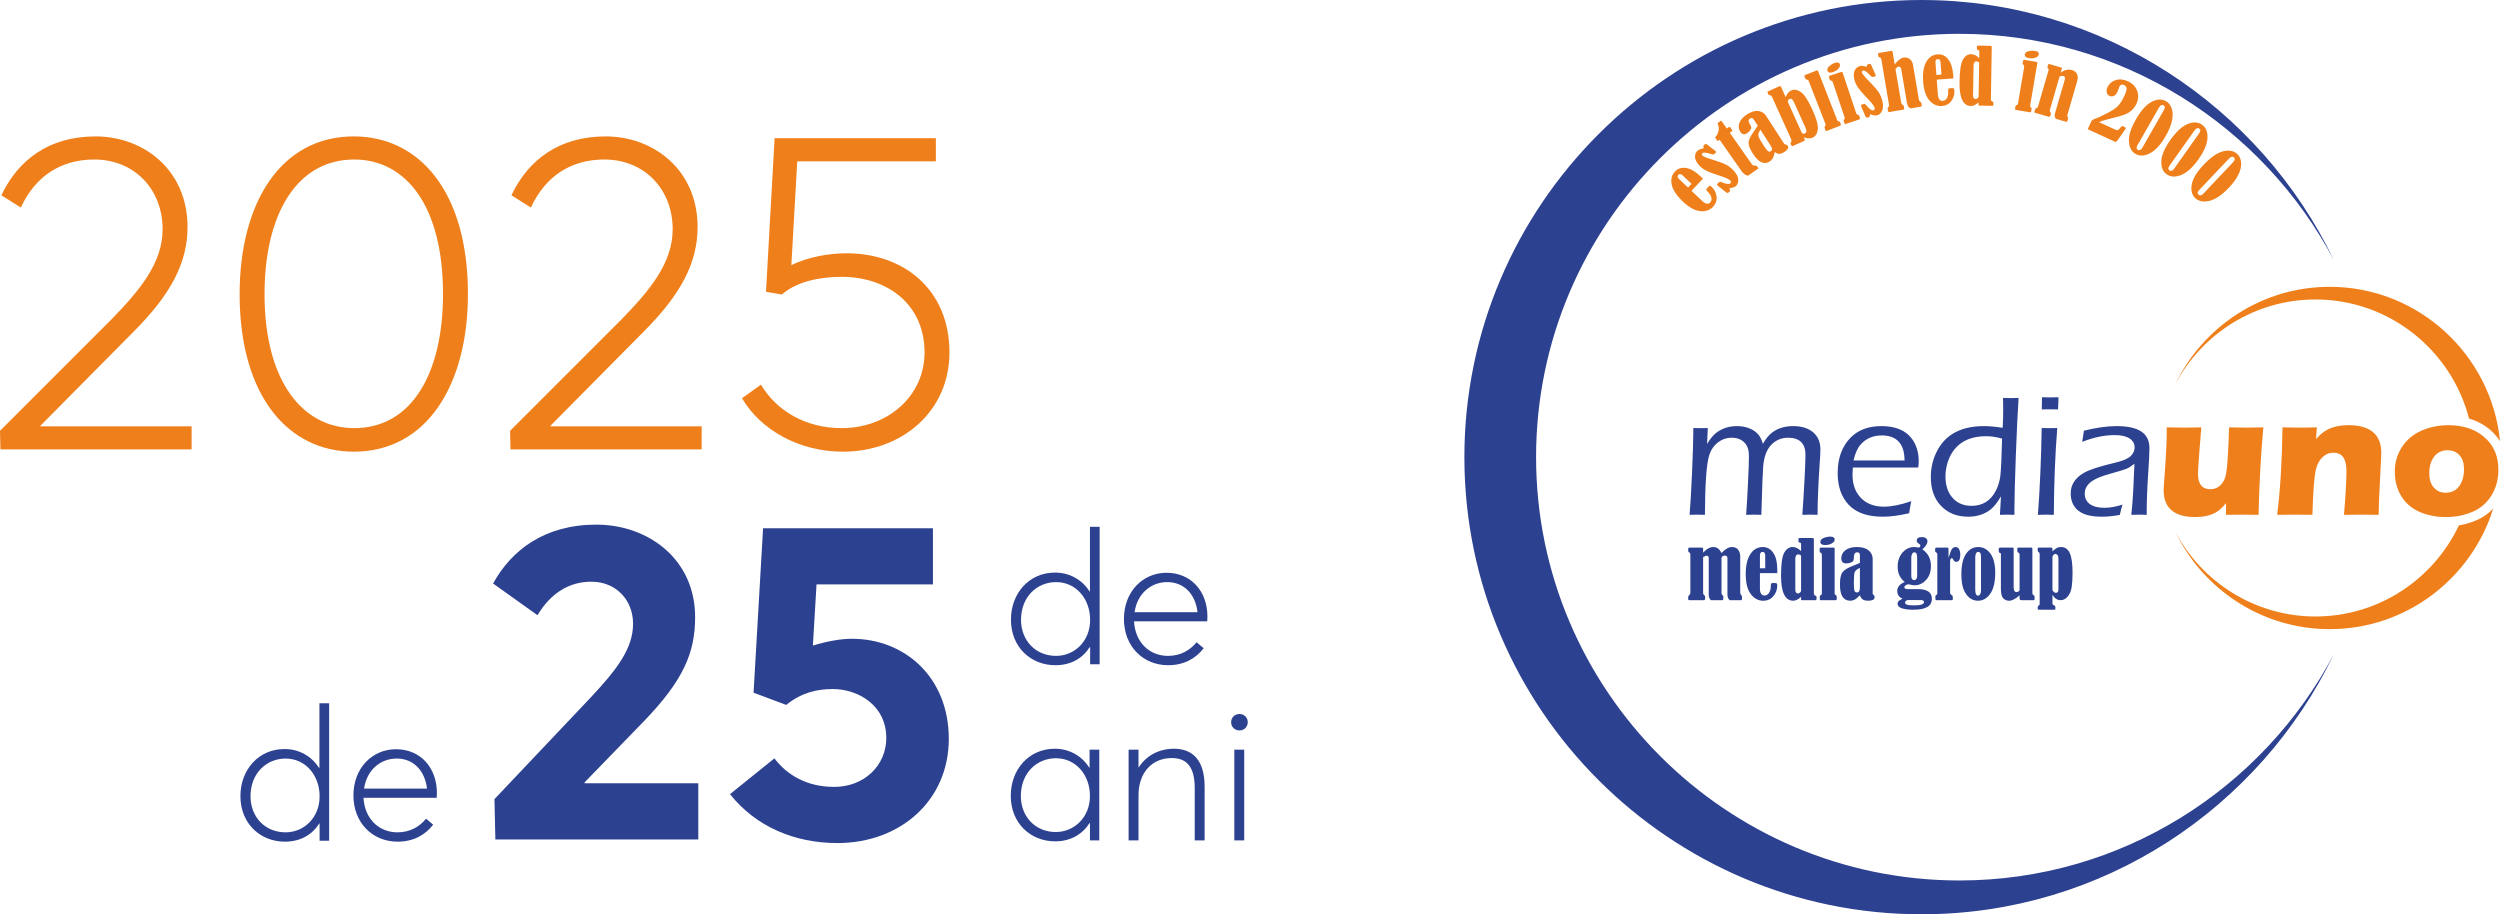
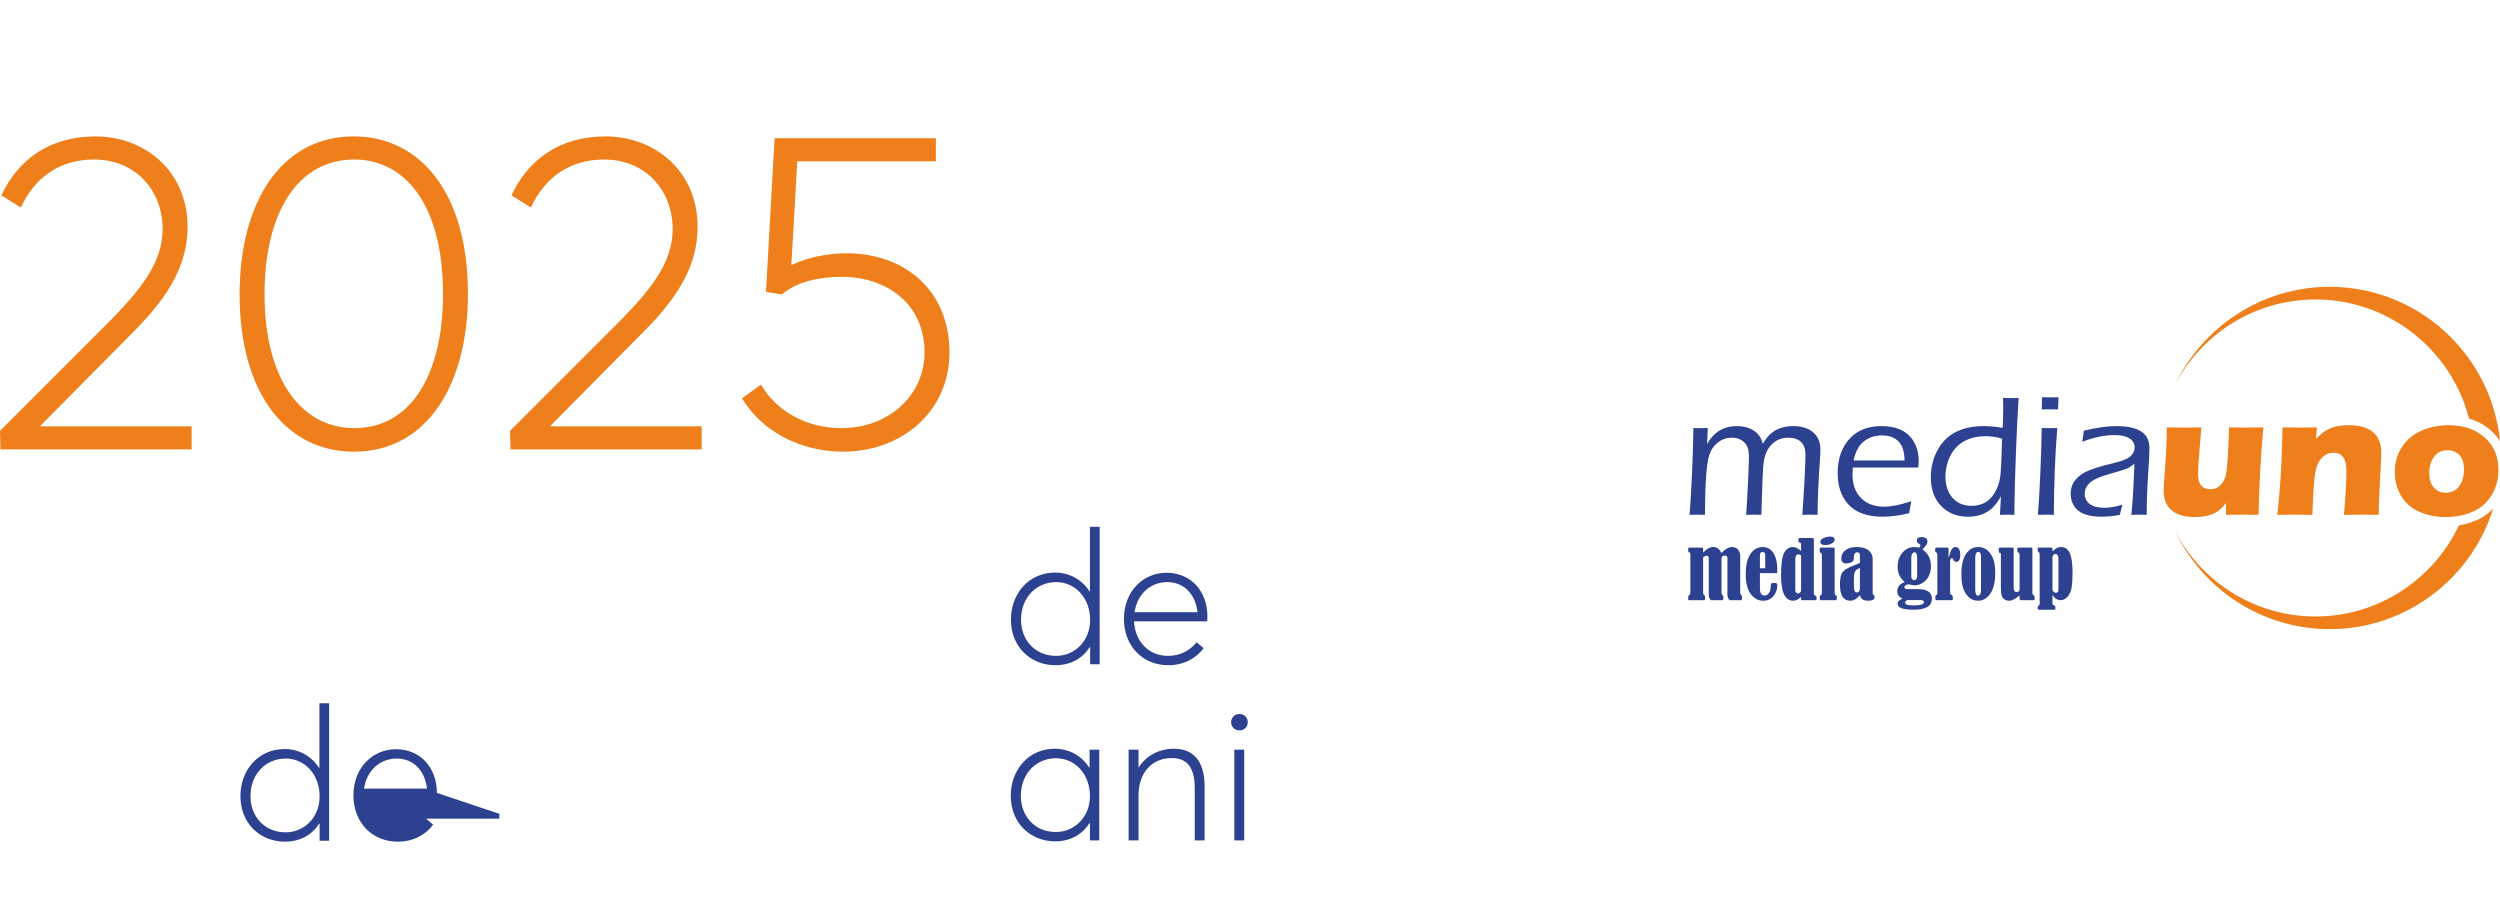
<svg xmlns="http://www.w3.org/2000/svg" xml:space="preserve" width="109.467mm" height="40.034mm" version="1.1" style="shape-rendering:geometricPrecision; text-rendering:geometricPrecision; image-rendering:optimizeQuality; fill-rule:evenodd; clip-rule:evenodd" viewBox="0 0 10946.7 4003.37">
  <defs>
    <style type="text/css">
   
    .fil3 {fill:#EF7F1A}
    .fil2 {fill:#2D4191}
    .fil5 {fill:#EF7F1A;fill-rule:nonzero}
    .fil0 {fill:#EF7F1A;fill-rule:nonzero}
    .fil4 {fill:#2D4191;fill-rule:nonzero}
    .fil1 {fill:#2D4191;fill-rule:nonzero}
   
  </style>
  </defs>
  <g id="Layer_x0020_1">
    <g id="_1920072948432">
      <path class="fil0" d="M176.52 1866.67l0 -1.98 408.6 -412.56c164.62,-164.62 236.03,-303.46 236.03,-458.17 0,-249.92 -192.4,-396.69 -402.64,-396.69 -204.3,0 -339.17,103.14 -412.56,257.84l85.29 53.56c63.47,-136.86 174.54,-210.25 321.32,-210.25 176.52,0 299.5,130.91 299.5,305.45 0,150.75 -105.13,271.74 -222.15,392.73l-489.91 489.91 1.98 81.32 837.02 0 0 -101.16 -662.48 0zm1372.56 111.08c323.31,0 499.83,-297.52 499.83,-690.24 0,-450.25 -214.21,-690.24 -499.83,-690.24 -321.32,0 -499.83,293.55 -499.83,690.24 0,448.26 214.22,690.24 499.83,690.24zm1.99 -103.14c-224.13,0 -392.73,-202.31 -392.73,-587.1 0,-349.09 140.83,-589.09 392.73,-589.09 224.13,0 388.75,200.33 388.75,589.09 0,347.1 -136.86,587.1 -388.75,587.1zm858.83 -7.94l0 -1.98 408.6 -412.56c164.62,-164.62 236.03,-303.46 236.03,-458.17 0,-249.92 -192.4,-396.69 -402.64,-396.69 -204.3,0 -339.17,103.14 -412.56,257.84l85.29 53.56c63.47,-136.86 174.54,-210.25 321.32,-210.25 176.52,0 299.5,130.91 299.5,305.45 0,150.75 -105.13,271.74 -222.15,392.73l-489.91 489.91 1.98 81.32 837.02 0 0 -101.16 -662.48 0zm1297.18 -757.67c-77.35,0 -166.61,15.86 -241.98,51.57l25.79 -454.21 606.94 0 0 -101.16 -706.12 0 -37.68 672.39 69.42 11.9c63.47,-55.54 162.64,-77.35 261.81,-77.35 196.38,0 362.99,117.02 362.99,331.23 0,190.41 -160.66,331.24 -362.99,331.24 -156.69,0 -285.61,-75.37 -353.05,-190.41l-83.31 59.5c83.31,140.83 251.9,234.05 442.31,234.05 257.86,0 466.12,-176.53 466.12,-434.38 0,-277.68 -202.31,-434.37 -450.25,-434.37z" />
-       <path class="fil1" d="M2559.76 3429.71l0 -3.96 257.85 -265.79c176.53,-182.47 226.12,-303.46 226.12,-458.17 0,-253.89 -206.28,-404.63 -432.4,-404.63 -228.09,0 -372.88,113.06 -452.22,257.85l194.38 138.84c59.5,-99.17 140.82,-146.77 236.03,-146.77 107.1,0 182.47,79.33 182.47,184.46 0,109.09 -73.38,202.31 -182.47,319.33l-424.46 448.26 3.96 176.53 888.59 0 0 -245.95 -497.85 0zm1170.24 -632.72c-45.62,0 -107.11,9.92 -170.58,29.75l15.87 -267.76 509.75 0 0 -245.95 -743.8 0 -41.65 719.99 142.81 53.56c67.43,-53.56 132.89,-69.43 204.29,-69.43 111.08,0 234.05,71.41 234.05,214.22 0,120.99 -97.19,214.21 -228.1,214.21 -119,0 -206.28,-51.57 -261.81,-124.96l-194.38 156.7c113.06,142.8 283.63,214.21 470.08,214.21 275.7,0 487.93,-186.45 487.93,-456.2 0,-269.75 -192.4,-438.34 -424.46,-438.34z" />
-       <path class="fil1" d="M1398.65 3079.43l0 282.94 -1.63 0c-33.53,-52.33 -88.32,-82.59 -151.28,-82.59 -113.68,0 -193,90.77 -193,206.07 0,121.03 87.5,199.53 194.63,199.53 67.87,0 119.39,-30.26 150.47,-79.32l1.63 0 0 75.23 41.71 0 0 -601.86 -42.53 0zm-148.01 565.06c-91.59,0 -153.74,-68.69 -153.74,-157.82 0,-100.58 69.51,-165.19 153.74,-165.19 86.68,0 148.83,72.78 148.83,165.19 0,94.04 -68.69,157.82 -148.83,157.82zm662.37 -172.54c0,-109.58 -71.14,-191.35 -179.09,-191.35 -103.85,0 -186.44,82.59 -186.44,201.98 0,120.21 83.41,202.8 193.8,202.8 68.69,0 121.03,-29.44 155.37,-74.42l-31.07 -26.16c-28.62,35.16 -70.33,59.69 -125.11,59.69 -82.6,0 -143.93,-60.51 -148.83,-151.28l320.55 0c0,-0.82 0.82,-11.45 0.82,-21.26zm-175.82 -150.47c73.6,0 123.48,53.16 132.48,131.66l-275.58 0c11.45,-80.14 70.33,-131.66 143.1,-131.66z" />
+       <path class="fil1" d="M1398.65 3079.43l0 282.94 -1.63 0c-33.53,-52.33 -88.32,-82.59 -151.28,-82.59 -113.68,0 -193,90.77 -193,206.07 0,121.03 87.5,199.53 194.63,199.53 67.87,0 119.39,-30.26 150.47,-79.32l1.63 0 0 75.23 41.71 0 0 -601.86 -42.53 0zm-148.01 565.06c-91.59,0 -153.74,-68.69 -153.74,-157.82 0,-100.58 69.51,-165.19 153.74,-165.19 86.68,0 148.83,72.78 148.83,165.19 0,94.04 -68.69,157.82 -148.83,157.82zm662.37 -172.54c0,-109.58 -71.14,-191.35 -179.09,-191.35 -103.85,0 -186.44,82.59 -186.44,201.98 0,120.21 83.41,202.8 193.8,202.8 68.69,0 121.03,-29.44 155.37,-74.42l-31.07 -26.16l320.55 0c0,-0.82 0.82,-11.45 0.82,-21.26zm-175.82 -150.47c73.6,0 123.48,53.16 132.48,131.66l-275.58 0c11.45,-80.14 70.33,-131.66 143.1,-131.66z" />
      <path class="fil1" d="M4772.5 2306.79l0 282.94 -1.63 0c-33.53,-52.33 -88.32,-82.59 -151.28,-82.59 -113.67,0 -192.99,90.77 -192.99,206.07 0,121.03 87.5,199.53 194.62,199.53 67.87,0 119.39,-30.26 150.47,-79.32l1.63 0 0 75.23 41.71 0 0 -601.86 -42.53 0zm-148.01 565.06c-91.58,0 -153.73,-68.69 -153.73,-157.82 0,-100.58 69.51,-165.19 153.73,-165.19 86.68,0 148.83,72.78 148.83,165.19 0,94.04 -68.69,157.82 -148.83,157.82zm662.37 -172.54c0,-109.58 -71.14,-191.35 -179.09,-191.35 -103.85,0 -186.44,82.59 -186.44,201.98 0,120.21 83.41,202.8 193.8,202.8 68.69,0 121.03,-29.44 155.37,-74.42l-31.07 -26.16c-28.62,35.16 -70.33,59.69 -125.11,59.69 -82.6,0 -143.93,-60.51 -148.83,-151.28l320.55 0c0,-0.82 0.82,-11.45 0.82,-21.26zm-175.82 -150.47c73.6,0 123.48,53.16 132.48,131.66l-275.58 0c11.45,-80.14 70.33,-131.66 143.1,-131.66zm-340.17 733.67l0 78.5 -1.64 0c-32.71,-52.33 -88.31,-82.59 -150.46,-82.59 -113.67,0 -192.99,90.77 -192.99,206.07 0,121.03 87.5,199.53 194.62,199.53 67.06,0 119.39,-31.08 150.47,-80.14l1.63 0 0 76.05 40.89 0 0 -397.42 -42.52 0zm-148.01 360.62c-90.77,0 -152.92,-68.69 -152.92,-157.82 0,-100.58 69.51,-165.19 153.73,-165.19 86.69,0 148.83,72.78 148.83,165.19 0,94.04 -69.5,157.82 -149.64,157.82zm517.63 -364.71c-64.6,0 -121.03,29.44 -154.56,81.77l-0.81 0 0 -77.68 -43.34 0 0 397.42 43.34 0 0 -197.08c0,-98.94 58.06,-163.54 145.55,-163.54 55.61,0 100.59,26.98 100.59,130.84l0 229.78 43.34 0 0 -235.51c0,-118.57 -54.79,-166 -134.11,-166l0 0zm287.02 -80.14c20.44,0 35.98,-15.54 35.98,-35.98 0,-20.44 -15.54,-35.98 -35.98,-35.98 -21.26,0 -36.8,15.54 -36.8,35.98 0,20.44 15.54,35.98 36.8,35.98zm-22.9 481.65l43.34 0 0 -397.42 -43.34 0 0 397.42z" />
      <g>
-         <path class="fil2" d="M8413.75 0c794.29,0 1483.04,466.73 1806.02,1139.97 -311.1,-588.93 -930.04,-991.89 -1640.18,-991.89 -1020.96,0 -1853.58,832.67 -1853.58,1853.62 0,1020.92 832.62,1853.59 1853.58,1853.59 710.1,0 1329.04,-402.92 1640.1,-991.77 -323.06,673.15 -1011.73,1139.85 -1805.94,1139.85 -1102.49,0 -2001.7,-899.18 -2001.7,-2001.67 0,-1102.49 899.21,-2001.7 2001.7,-2001.7z" />
        <path class="fil2" d="M9117.28 1934.75c2.21,-11.8 4.33,-25.6 6.45,-41.65l0.57 -7.14c54.02,-13.47 101.79,-20.21 142.98,-20.21 48.83,0 85.08,7.92 108.84,23.8 23.68,15.84 35.61,40.05 35.61,72.59 0,22.54 -1.8,58.26 -5.27,107.3 -4.7,69.73 -6.98,131.34 -6.74,184.86 -14.98,-0.53 -25.84,-0.78 -32.7,-0.78 -6.74,0 -18.29,0.25 -34.54,0.78 4.12,-40.21 6.9,-79 8.74,-116.27 2.45,-54.51 4.04,-90.27 4.81,-107.3 -14.16,11.03 -26.12,18.46 -35.68,22.29 -9.51,3.88 -33.56,11.15 -72.3,21.89 -35.36,9.88 -60.96,20.25 -77,31.11 -21.72,14.9 -32.62,33.31 -32.62,55.56 0,19.72 7.59,34.95 22.49,45.73 15.03,10.74 36.3,16.13 63.77,16.13 23.6,0 49.98,-4.62 79.25,-13.85 -3.55,10.25 -7.55,25.36 -12,45.08 -29.07,5.26 -55.45,7.8 -79.17,7.8 -52.09,0 -88.67,-10.99 -109.94,-33.03 -17.27,-17.64 -25.85,-40.83 -25.85,-69.37 0,-36.91 18.78,-66.59 56.55,-88.88 23.35,-13.92 68.46,-28.78 135.46,-44.54 35.6,-8.33 59.08,-18.17 70.55,-29.6 11.51,-11.23 17.27,-23.8 17.27,-37.52 0,-17.27 -7.67,-30.7 -22.82,-40.17 -15.31,-9.48 -36.79,-14.21 -64.63,-14.21 -44.38,0 -91.9,9.84 -142.08,29.6zm-177.02 -142.12c0.32,-19.11 0.73,-36.87 0.98,-53.28 11.51,0.41 24.29,0.65 38.29,0.65 13.07,0 24.46,-0.24 34.13,-0.65 -0.2,5.39 -0.57,14.25 -1.06,26.25 -0.53,12.17 -0.94,21.27 -1.18,27.03 -15.03,-0.29 -26.66,-0.37 -34.83,-0.37 -8.12,0 -20.17,0.08 -36.33,0.37zm-16.99 461.67c4,-49.81 7.64,-110.48 10.66,-182.09 3.18,-71.65 5.14,-137.58 5.88,-197.93 17.96,0.29 29.35,0.37 34.09,0.37 4.45,0 15.84,-0.08 34.17,-0.37 -9.23,114.85 -14.33,241.45 -14.98,380.02 -17.03,-0.53 -28.3,-0.78 -33.77,-0.78 -4.98,0 -17.02,0.25 -36.05,0.78zm-156.77 -333.8c-24.62,-7.02 -47.98,-10.49 -70.59,-10.49 -59.77,0 -105.21,18.45 -136.24,55.44 -12.62,15.11 -22.74,33.4 -30.22,55.16 -7.22,21.8 -10.94,43.56 -10.94,65.32 0,36.74 9.03,66.59 27.4,89.49 20.94,26.25 50.01,39.44 87,39.44 47.81,0 83,-21.8 105.78,-65.32 10.54,-20.46 17.19,-42.22 20.13,-65.41 2.78,-23.06 5.39,-77.69 7.68,-163.63zm54.01 333.8c-15.92,-0.53 -26.29,-0.78 -31.27,-0.78 -4.74,0 -15.44,0.25 -32.22,0.78l4.58 -81.08c-14.62,25.23 -28.83,43.81 -42.75,55.44 -27.31,22.54 -60.95,33.81 -101,33.81 -49.94,0 -90.15,-16.38 -120.32,-49.16 -28.83,-30.95 -43.16,-72.35 -43.16,-124.03 0,-43.56 10.09,-83.49 30.34,-120.11 38.01,-69 105.58,-103.42 202.54,-103.42 22.99,0 50.34,2.41 81.78,7.39 1.59,-29.44 2.32,-56.59 2.32,-81.29 0,-12.53 -0.24,-29.06 -0.73,-49.56 17.27,0.53 28.74,0.78 34.83,0.78 6.24,0 17.35,-0.25 33.39,-0.78 -4.24,64.02 -8.37,147.88 -12.16,251.45 -3.88,103.7 -5.92,181.4 -6.17,233.17l0 27.39zm-704.55 -238.14l223.57 0c-0.49,-28.54 -5.31,-50.71 -14.25,-66.47 -16.25,-28.78 -44.54,-43.11 -84.72,-43.11 -38.29,0 -69.03,12.94 -92.31,38.66 -14.49,15.96 -25.23,39.64 -32.29,70.92zm252.84 178.45c-3.02,13.84 -6,31.23 -9.1,52.5 -43.04,10.25 -81.53,15.36 -115.87,15.36 -66.96,0 -116.81,-17.64 -149.63,-52.88 -31.72,-34.29 -47.65,-80.26 -47.65,-137.99 0,-65.28 18.99,-117.13 57,-155.71 33.07,-33.4 78.02,-50.14 134.73,-50.14 60.01,0 103.78,17.64 131.34,52.83 21.27,27.27 31.88,61.36 31.88,102.03 0,7.96 -0.77,16.94 -2.36,26.66l-286.12 0c-1.02,13.18 -1.55,23.27 -1.55,30.33 0,40.99 11.14,74.02 33.4,98.97 25.02,28.04 59.93,42.01 104.59,42.01 32.09,0 71.86,-7.96 119.34,-23.97zm-970.66 59.69c3.8,-45.97 7.43,-108.19 10.86,-186.66 3.55,-78.39 5.39,-142.77 5.63,-193.36 12.01,0.29 22.87,0.37 32.67,0.37 9.43,0 19.72,-0.08 30.66,-0.37l-3.27 69.82c14.74,-24.74 29.85,-42.38 45.36,-52.87 24.78,-17.07 53.36,-25.48 85.9,-25.48 19.31,0 37.11,3.19 53.61,9.72 16.53,6.53 29.68,15.47 39.39,26.98 8.01,9.23 14.74,22.95 20.25,40.87 13.03,-22.94 27.03,-39.85 41.97,-50.58 24.62,-18.09 54.71,-26.99 90.39,-26.99 36.99,0 66.23,9.06 87.5,27.11 21.23,18.17 31.88,43.03 31.88,74.51 0,13.96 -1.02,33.68 -2.94,58.91 -6.08,89.45 -9.22,165.51 -9.55,228.02 -14.41,-0.53 -25.03,-0.78 -31.85,-0.78 -6,0 -17.63,0.25 -34.82,0.78 3.18,-42.26 6.33,-92.19 9.35,-149.92 2.94,-57.64 4.45,-95 4.45,-112.27 0,-50.34 -25.56,-75.45 -76.88,-75.45 -21.23,0 -40.21,5.8 -56.99,17.31 -16.78,11.52 -29.36,27.52 -37.93,48.01 -6.9,16.74 -11.47,37.12 -13.43,61.04 -2.04,24.09 -4.21,81.82 -6.74,173.35l-1.18 37.93c-15.76,-0.53 -26.62,-0.78 -32.62,-0.78 -5.31,0 -16.54,0.25 -34.05,0.78 2.89,-38.79 5.71,-86.19 8.24,-142.12 2.7,-56.09 4.04,-94.63 4.04,-115.62 0,-25.23 -6.16,-44.42 -18.45,-57.36 -14,-14.99 -32.82,-22.54 -56.59,-22.54 -22.9,0 -43.39,7.06 -61.44,21.27 -18.05,14.09 -30.62,33.03 -37.93,56.71 -11.51,38.3 -17.64,124.85 -18.33,259.66 -17.02,-0.53 -28.13,-0.78 -33.36,-0.78 -4.98,0 -16.29,0.25 -33.8,0.78z" />
        <path class="fil3" d="M10717.25 1971.45c-28.34,0 -49.65,11.92 -64.14,35.6 -10.78,17.56 -16.13,38.67 -16.13,63.41 0,27.47 6.25,48.5 18.66,63.07 13.84,16.01 31.27,23.97 52.5,23.97 30.09,0 52.22,-12.9 66.43,-38.66 9.72,-17.68 14.58,-38.95 14.58,-63.78 0,-26.25 -6.21,-46.46 -18.66,-60.66 -12.78,-14.86 -30.62,-22.42 -53.24,-22.95zm2.53 -109.82c72.35,0 129.18,21.35 170.66,64.14 32.78,33.76 49.15,77.57 49.15,131.62 0,39.28 -8.94,74.76 -26.98,106.52 -20.01,34.66 -47.73,60.02 -83.21,75.77 -36.38,16.25 -76.75,24.34 -121.26,24.34 -39.48,0 -76.71,-7.31 -111.78,-21.76 -35.68,-14.99 -63.49,-39.08 -83.21,-71.98 -18.04,-30.05 -27.02,-65.28 -27.02,-105.74 0,-41.36 11.18,-78.06 33.43,-110.36 21.23,-30.99 49.04,-53.77 83.62,-68.63 35.4,-15.47 74.39,-23.43 116.6,-23.92zm-748.93 392.67c13.39,-104.23 21.35,-231.98 23.52,-382.96 32.29,0.78 58.79,1.15 79.49,1.15 22.29,0 45.97,-0.37 70.95,-1.15l-3.71 50.96c18.21,-19.97 35.72,-34.05 52.5,-42.38 24.95,-12.13 54.79,-18.29 89.62,-18.29 47.48,0 83.33,10.24 107.41,30.58 24.21,20.37 36.26,50.58 36.26,90.55 0,13.8 -1.19,38.5 -3.35,74.22 -5.23,93.86 -7.96,159.51 -7.96,197.32 -29.4,-0.53 -54.63,-0.78 -75.45,-0.78 -20.66,0 -46.26,0.25 -76.71,0.78 7.22,-82.72 10.86,-147.26 10.86,-193.6 0,-52.22 -18.95,-78.35 -56.96,-78.35 -18.33,0 -34.5,6.66 -48.34,20.13 -13.8,13.31 -23.35,31.35 -28.66,54.1 -7.26,32.04 -12.29,97.98 -14.94,197.72 -29.56,-0.53 -53.77,-0.78 -72.83,-0.78 -19.23,0 -46.55,0.25 -81.7,0.78zm-81.45 0c-28.37,-0.53 -53.12,-0.78 -73.81,-0.78 -22.05,0 -44.87,0.25 -68.63,0.78l0 -51.36c-15.8,19.72 -31.03,33.56 -45.73,41.6 -23.6,12.94 -53.36,19.48 -89.78,19.48 -45.19,0 -79.53,-9.88 -102.76,-29.6 -23.19,-19.84 -34.83,-48.75 -34.83,-87.05 0,-10.73 1.6,-35.84 4.86,-75.4 6.53,-89.5 9.47,-156.45 8.7,-200.63 33.11,0.78 59.36,1.15 78.35,1.15 19.18,0 43.64,-0.37 73.08,-1.15 -1.02,15.52 -3.31,44.3 -7.03,86.68 -5.02,64.02 -7.59,102.68 -7.59,116.27 0,45.2 18.21,67.86 54.42,67.86 17.27,0 32.01,-5.92 44.34,-17.8 12.13,-11.92 20.29,-28.34 24.25,-49.32 5.59,-27.76 9.88,-95.62 13.11,-203.69 34.54,0.78 61.44,1.15 80.67,1.15 20.99,0 44.22,-0.37 69.41,-1.15 -11.07,121.01 -17.97,248.64 -21.03,382.96z" />
        <path class="fil3" d="M10766.77 2300.35c-111.21,235.41 -351.11,399 -627.96,399 -265.78,0 -497.56,-150.89 -614.08,-371.32 121.02,252.07 378.84,426.77 676.26,426.77 335.8,0 621.22,-222.88 716.07,-528.26 -20.01,21.47 -43.77,38.42 -71.21,50.58l-0.08 -0.08c-21.23,9.43 -43.23,16.45 -65.97,20.99 -4.29,0.85 -8.66,1.63 -13.03,2.32zm179.93 -368.58l0 -0.41c-37.32,-378.34 -357.89,-675.52 -745.71,-675.52l0 0c-297.46,0 -555.24,174.78 -676.26,426.76 116.52,-220.42 348.18,-371.32 614.08,-371.32 322.78,0 595.3,222.22 672.34,521.52 6.82,1.96 13.39,4.17 19.92,6.62 34.09,12.82 63.65,32.17 88.64,57.89l0.12 0.2c10.29,10.58 19.19,22.05 26.87,34.26z" />
        <path class="fil4" d="M7537.93 2421.49c16.17,-17.52 31.32,-26.26 45.44,-26.26 6.17,0 12.05,1.27 17.64,3.84 5.55,2.62 10.12,7.39 13.59,14.29 3.52,6.9 5.23,14.45 5.23,22.66l0 159.72c0,2.94 1.27,5.83 3.76,8.61 2.77,3.14 4.16,6.29 4.16,9.47l0 8.04c0,4.13 -1.8,6.13 -5.59,6.13l-48.18 0c-6.69,-5.31 -10.12,-13.51 -10.12,-24.66l0 -158.94c0,-7.76 -3.76,-11.68 -11.23,-11.68 -4.78,0 -8.33,1.19 -10.86,3.64 -2.57,2.41 -3.84,5.47 -3.84,9.02l0 152.41c0,3.14 1.68,6.08 4.98,8.77 2.04,1.68 2.98,3.43 2.98,5.19l0 10.12c0,4.13 -1.83,6.13 -5.71,6.13l-48.91 0c-6.17,-6.13 -9.23,-14.29 -9.23,-24.66l0 -158.98c0,-7.43 -3.1,-11.15 -9.15,-11.15 -2.49,0 -6.77,1.64 -12.82,4.9 -0.61,0.37 -1.42,0.82 -2.57,1.35l0 158.33c0,3.06 1.72,5.92 5.27,8.61 2.24,1.68 3.35,3.8 3.35,6.41l0 9.06c0,4.13 -2,6.13 -6,6.13l-63.29 0c-3.1,0 -4.61,-1.31 -4.61,-4.04l0 -11.15c0,-1.67 1.51,-4.08 4.49,-7.27 3.23,-3.26 4.86,-5.79 4.86,-7.75l0 -170.13c0,-4.49 -1.96,-7.59 -5.84,-9.27 -2.33,-1.06 -3.51,-3.22 -3.51,-6.61l0 -8.7c0,-3.63 2.2,-5.43 6.61,-5.43l52.83 0c3.92,0 5.84,1.8 5.84,5.35l0 16.95c14.86,-16.46 29.81,-24.71 44.87,-24.71 15.27,0 27.11,8.74 35.56,26.26zm168.21 88.06l0 68.88c0,9.14 1.8,16.29 5.31,21.43 3.55,5.14 8.12,7.76 13.59,7.76 8.66,0 15.47,-3.64 20.58,-10.9 5.1,-7.31 7.84,-17.19 8.16,-29.81 0.17,-6.78 0.74,-10.82 1.96,-12.21 1.15,-1.3 5.31,-2 12.29,-2 6.17,0 10,0.66 11.6,1.84 1.71,1.27 2.45,4.37 2.45,9.35 0,17.31 -5.64,32.74 -16.82,46.26 -11.31,13.51 -26.17,20.25 -44.75,20.25 -21.35,0 -39.4,-9.68 -54.22,-28.95 -14.86,-19.27 -22.29,-48.3 -22.29,-87.12 0,-38.79 6.82,-68.35 20.58,-88.64 13.8,-20.33 31.8,-30.46 54.05,-30.46 19.11,0 34.5,8.58 46.14,25.68 11.55,17.07 17.31,41.44 17.31,72.92l0 15.72 -75.94 0zm23.11 -21.43l0 -55.65c0,-10.53 -3.76,-15.8 -11.39,-15.8 -7.84,0 -11.72,5.27 -11.72,15.8l0 55.65 23.11 0zm157.1 -75.08l0 -29.52c0,-4.98 -2.04,-7.64 -6.08,-7.96 -2.21,-0.13 -3.6,-0.66 -4.29,-1.64 -0.65,-0.9 -1.06,-2.85 -1.06,-5.79l0 -6.58c0,-2.53 0.41,-4.12 1.14,-4.77 0.74,-0.62 2.49,-0.9 5.19,-0.9l53.93 0c3.02,0 4.94,0.49 5.88,1.47 0.81,1.06 1.26,3.35 1.26,6.98l0 234.35c0,4.98 2.53,8.28 7.68,9.96 2.69,0.81 4,2.53 4,5.22l0 8.58c0,3.71 -1.55,5.55 -4.82,5.55l-58.95 0c-1.92,0 -3.06,-0.37 -3.47,-1.1 -0.33,-0.74 -0.57,-3.76 -0.57,-9.03 0,-1.06 0.08,-2.53 0.16,-4.57 -12.25,11.43 -23.68,17.11 -34.21,17.11 -35.69,0 -53.53,-36.38 -53.53,-109.13 0,-51.73 4.78,-85.7 14.33,-101.78 9.43,-16.21 21.8,-24.26 37.11,-24.26 11.76,0 23.85,5.92 36.3,17.81zm0 19.02c-5.19,-3.14 -9.47,-4.69 -12.66,-4.69 -3.71,0 -6.82,1.75 -9.1,5.26 -2.29,3.59 -3.47,7.56 -3.47,11.92l0 139.22c0,4.21 1.14,7.72 3.22,10.54 2.17,2.9 4.86,4.32 8.13,4.32 3.02,0 6.12,-1.34 9.18,-3.96 3.15,-2.65 4.7,-5.14 4.7,-7.51l0 -155.1zm127.91 -82.43c12.74,0 19.11,4.29 19.11,12.86 0,6.74 -4.29,12.41 -12.78,17.11 -8.41,4.65 -18.09,6.98 -28.87,6.98 -13.92,0 -20.9,-4.65 -20.9,-13.96 0,-7.43 4.9,-13.11 14.7,-17.03 9.71,-4 19.31,-5.96 28.74,-5.96zm-46.5 64.83l0 -11.22c0,-3.76 2.2,-5.6 6.65,-5.6l53.2 0c3.84,0 5.76,1.84 5.76,5.6l0 193.88c0,2.74 0.12,4.45 0.49,5.19 0.32,0.82 1.3,1.55 2.94,2.24 3.87,1.56 5.83,5.07 5.83,10.42 0,6.2 -0.28,9.92 -0.81,11.18 -0.53,1.19 -2.29,1.84 -5.35,1.84l-64.75 0c-1.51,-0.25 -2.53,-0.94 -2.98,-2.12 -0.45,-1.15 -0.7,-4.29 -0.7,-9.35 0,-6.09 1.43,-9.6 4.21,-10.66 3.39,-1.18 5.14,-3.43 5.14,-6.69l0 -167.97c0,-6.49 -2.24,-10.45 -6.82,-11.8 -1.83,-0.57 -2.81,-2.16 -2.81,-4.94zm176.21 50.18l0 -32.7c0,-9.02 -3.68,-13.56 -11.03,-13.56 -10.12,0 -15.22,6.78 -15.22,20.42 0,7.71 -0.86,13.18 -2.58,16.41 -1.71,3.27 -5.67,6.08 -11.8,8.41 -6.04,2.29 -12.61,3.43 -19.55,3.43 -14.21,0 -21.31,-7.64 -21.31,-22.9 0,-14.38 6.24,-26.17 18.61,-35.28 12.41,-9.1 28.62,-13.64 48.63,-13.64 13.19,0 24.98,1.8 35.56,5.43 10.53,3.56 18.82,9.64 25.15,18.17 6.24,8.54 9.43,17.88 9.43,28.13l0 153.88c0.24,0.77 1.96,2.45 4.98,5.02 2.25,1.72 3.39,4.17 3.39,7.43 0,4.57 -0.7,7.72 -1.92,9.55 -1.27,1.92 -4.25,3.6 -8.94,5.19 -4.78,1.55 -10.78,2.37 -17.97,2.37 -8.69,0 -16,-1.59 -21.8,-4.82 -5.88,-3.23 -10.33,-9.51 -13.63,-18.9 -9.8,10.12 -17.72,16.65 -23.81,19.47 -6.04,2.82 -12.32,4.25 -18.65,4.25 -14.29,0 -25.36,-5.6 -33.2,-16.74 -7.79,-11.19 -11.71,-29.48 -11.71,-54.87 0,-25.36 3.71,-42.99 10.98,-52.75 7.35,-9.84 21.6,-18.94 42.87,-27.23 13.39,-5.19 24.66,-9.88 33.52,-14.17zm0 21.92c-12.78,5.6 -20.42,11.93 -22.87,18.91 -2.49,7.02 -3.71,22.78 -3.71,47.27 0,18.09 0.98,29.48 3.02,34.26 2,4.78 5.55,7.14 10.49,7.14 8.7,0 13.07,-7.18 13.07,-21.51l0 -86.07zm259.13 -88.63c3.75,-3.72 5.63,-6.66 5.63,-8.78 0,-3.06 -2.25,-5.88 -6.74,-8.49 -6.12,-3.59 -9.1,-8 -9.1,-13.19 0,-10.53 7.18,-15.76 21.56,-15.76 8.85,0 15.22,1.8 19.22,5.43 4.13,3.64 6.13,8.01 6.13,13.19 0,9.96 -7.35,21.64 -22.01,35.03 24.79,17.6 37.16,41.72 37.16,72.3 0,26.13 -7.19,46.83 -21.52,62.1 -14.33,15.23 -30.87,22.91 -49.65,22.95 -5.87,0 -12.33,-0.98 -19.27,-2.86 -3.83,-0.86 -6.65,-1.35 -8.61,-1.35 -3.63,0 -7.43,1.35 -11.35,4.04 -4.04,2.7 -6,5.64 -6,8.82 0,5.51 6.08,8.29 18.37,8.29l46.13 0c16.38,0 29.89,3.39 40.34,10.12 10.49,6.74 15.72,17.56 15.72,32.5 0,31.68 -26.95,47.48 -81,47.48 -20.78,0 -37.52,-2.04 -50.18,-6.2 -12.73,-4.21 -19.02,-10.78 -19.02,-19.72 0,-4.86 1.26,-8.66 3.84,-11.43 2.61,-2.7 7.14,-5.72 13.71,-8.94 0.82,-0.49 2.25,-1.19 4,-2.04 -15.31,-6.74 -22.98,-17.97 -22.98,-33.56 0,-17.6 10.94,-30.79 32.86,-39.52 -20.74,-16.42 -31.11,-38.67 -31.11,-66.76 0,-25.1 7.11,-45.76 21.23,-62.01 14.13,-16.21 31.2,-24.34 51.41,-24.34 5.71,0 12.77,0.94 21.23,2.7zm-8.54 42.38c0,-14.62 -4.12,-21.93 -12.25,-21.93 -4.12,0 -7.34,2.37 -9.71,7.03 -2.37,4.65 -3.64,9.59 -3.64,14.9l0 83.77c0,4.62 1.19,8.5 3.52,11.52 2.32,3.1 5.34,4.69 8.94,4.69 3.83,0 7.06,-1.71 9.47,-4.98 2.45,-3.35 3.67,-7.59 3.67,-12.78l0 -82.22zm-42.05 186.98c-7.27,2.86 -10.94,6.5 -10.94,10.7 0,4.25 2.65,7.47 7.88,9.6 5.22,2.16 16.04,3.18 32.46,3.18 28.49,0 42.62,-4.94 42.62,-14.74 0,-5.63 -4.78,-8.41 -14.33,-8.41l-46.87 0c-3.67,0 -7.27,-0.08 -10.82,-0.33zm179.44 -184.74c1.38,-2.69 3.02,-7.43 4.94,-14.25 4.24,-14.61 8.41,-23.8 12.57,-27.47 4.12,-3.76 8.61,-5.6 13.55,-5.6 6.78,0 11.89,3.23 15.31,9.6 3.39,6.41 5.15,14.45 5.15,24.13 0,20.78 -5.88,31.19 -17.56,31.19 -5.88,0 -10.37,-3.47 -13.47,-10.29 -2,-3.96 -3.96,-5.92 -5.92,-5.92 -5.1,0 -7.63,5.55 -7.63,16.66l0 134.81c0,4.33 1.96,7.43 5.88,9.51 3.91,1.88 5.87,4.94 5.87,9.27l0 7.59c0,2.62 -0.28,4.37 -0.93,5.11 -0.66,0.73 -2.45,1.1 -5.27,1.1l-63.57 0c-4.41,0 -6.53,-2.08 -6.53,-6.21l0 -9.35c0,-3.1 0.98,-5.18 2.82,-6.2 3.92,-1.88 5.79,-4.86 5.79,-8.74l0 -169.8c0,-3.84 -1.34,-6.61 -4.04,-8.29 -2.86,-1.67 -4.53,-2.98 -4.98,-3.96 -0.45,-0.93 -0.69,-3.87 -0.69,-8.69 0,-4.04 0.65,-6.58 1.83,-7.6 1.11,-0.98 3.19,-1.51 5.92,-1.51l45.48 0c2.09,0 3.52,0.58 4.33,1.8 0.82,1.14 1.15,4.04 1.15,8.53l0 34.58zm130.19 -47.32c21.19,0 38.83,9.52 53.04,28.42 14.12,18.94 21.23,47.11 21.23,84.43 0,40.3 -7.19,70.75 -21.56,91.37 -14.37,20.66 -32.33,30.95 -53.81,30.95 -14.86,0 -27.72,-4.74 -38.7,-14.17 -10.9,-9.43 -19.31,-22.05 -25.23,-37.8 -5.92,-15.72 -8.86,-37.28 -8.86,-64.59 0,-39.07 6.85,-68.55 20.33,-88.56 13.63,-20.04 31.48,-30.05 53.56,-30.05zm12.09 42.3c0,-13.92 -4,-20.86 -12.09,-20.86 -8.73,0 -13.1,8.49 -13.1,25.6l0 140.2c0,16.98 3.96,25.47 11.96,25.47 8.86,0 13.23,-8.49 13.23,-25.47l0 -144.94zm87.08 -14.21c-1.43,-0.65 -2.49,-1.14 -3.22,-1.51 -2.7,-1.18 -4.41,-2.41 -5.11,-3.63 -0.65,-1.14 -1.06,-3.55 -1.06,-7.31 0,-2 0,-3.67 -0.16,-4.98 0,-3.35 0.49,-5.59 1.43,-6.61 0.98,-1.11 3.1,-1.64 6.32,-1.64l52.18 0c2.61,0 4.17,0.41 4.7,1.23 0.53,0.73 0.81,2.65 0.81,5.67l0 166.13c0,14.49 4.09,21.76 12.05,21.76 6.12,0 10.73,-2.61 13.84,-7.8l0 -156.08c0,-4 -1.96,-7.19 -5.92,-9.43 -1.96,-1.1 -3.06,-2.29 -3.51,-3.64 -0.41,-1.26 -0.53,-5.55 -0.53,-12.94 0,-3.26 1.91,-4.9 5.71,-4.9l55.12 0c2.41,0 3.88,0.37 4.37,1.07 0.53,0.61 0.77,2.44 0.77,5.34l0 193.36c0,3.76 1.47,6.33 4.45,7.8 3.68,2 5.51,5.35 5.51,10.04 0,6.7 -0.2,10.49 -0.69,11.43 -0.57,0.86 -2.37,1.31 -5.35,1.31l-51.36 0c-3.18,0 -5.43,-0.57 -6.65,-1.8 -1.23,-1.14 -1.92,-3.75 -1.92,-7.63l0 -4.21c0,-4.49 -0.04,-7.02 -0.12,-7.59 -17.93,15.76 -33.03,23.64 -45.4,23.64 -10.58,0 -19.23,-3.55 -26.13,-10.66 -6.74,-7.06 -10.13,-20.7 -10.13,-40.95l0 -155.47zm225.69 -9.14c6.66,-6.33 12.74,-11.07 18.25,-14.21 5.51,-3.18 12.09,-4.74 19.6,-4.74 17.27,0 30.05,8.99 38.09,26.87 8.08,17.96 12.13,46.7 12.13,86.1 0,25.68 -1.35,46.75 -3.92,63.28 -2.66,16.54 -8.41,30.09 -17.48,40.67 -8.94,10.53 -19.27,15.84 -30.94,15.84 -14.17,0 -26.05,-7.76 -35.73,-23.27l0 37.6c0,3.84 2.21,6.49 6.49,7.92 4.21,1.51 6.29,4.29 6.29,8.29l0 6.16c0,2.37 -0.24,3.8 -0.9,4.33 -0.53,0.53 -2.04,0.73 -4.49,0.73l-65.2 0c-4.49,0 -6.73,-1.14 -6.73,-3.38l0 -6.29c0,-4.17 1.83,-7.39 5.75,-9.64 1.84,-1.14 2.82,-2.94 2.82,-5.43l0 -218.22c0,-4.16 -1.39,-7.3 -4.33,-9.47 -2.08,-1.43 -3.26,-2.57 -3.67,-3.3 -0.45,-0.82 -0.57,-2.45 -0.57,-4.9l0 -5.27c0,-2.98 0.28,-4.82 0.89,-5.35 0.66,-0.57 2.33,-0.86 5.03,-0.86l51.52 0c3.22,0 5.27,0.41 6.04,1.19 0.74,0.77 1.06,2.81 1.06,6.08l0 9.27zm26.25 31.8c0,-6.94 -1.42,-12.12 -4.28,-15.59 -2.78,-3.39 -5.96,-5.11 -9.39,-5.11 -2.45,0 -5.19,1.43 -8.17,4.37 -2.94,2.94 -4.41,6.29 -4.41,9.96l0 141.59c0,3.02 1.64,6.25 4.82,9.6 3.1,3.38 6.78,5.06 10.98,5.06 6.98,0 10.45,-5.35 10.45,-16.01l0 -133.87z" />
-         <path class="fil5" d="M7406.39 835.4l48.3 45.73c6.45,6.04 12.61,9.55 18.53,10.49 6,0.94 10.86,-0.53 14.54,-4.41 5.67,-6 7.67,-13.23 6,-21.64 -1.76,-8.45 -6.9,-16.9 -15.52,-25.51 -4.69,-4.58 -7.06,-7.72 -7.26,-9.48 -0.17,-1.67 2.16,-5.06 6.81,-9.96 4.05,-4.28 7.03,-6.57 8.94,-6.9 2.01,-0.32 4.74,1.19 8.21,4.45 12.09,11.52 19.23,25.72 21.23,42.54 1.96,16.91 -3.18,31.81 -15.51,44.83 -14.13,14.95 -32.87,21.19 -56.26,18.82 -23.36,-2.36 -48.67,-16.41 -75.9,-42.21 -27.15,-25.72 -43.36,-50.1 -48.46,-73.24 -5.11,-23.11 -0.25,-42.46 14.49,-58.06 12.7,-13.43 28.87,-18.5 48.59,-15.31 19.67,3.22 40.62,15.31 62.67,36.17l11.06 10.41 -50.46 53.28zm0.36 -30.41l-39.03 -36.91c-7.39,-7.02 -13.59,-7.84 -18.69,-2.49 -5.19,5.47 -4.05,11.72 3.34,18.7l39.03 36.9 15.35 -16.2zm66.96 -172.74l36.54 27.88c1.06,0.9 2,1.8 2.7,2.57 2,2.29 0.89,5.35 -3.52,9.19 -2.89,2.57 -5.43,4.08 -7.39,4.57 -1.95,0.41 -5.18,-0.24 -9.75,-1.88 -5.27,-2 -12.17,-3.83 -20.82,-5.38 -8.54,-1.56 -14.5,-0.94 -17.76,1.91 -1.23,1.07 -1.8,2.66 -1.76,4.62 0,1.96 0.78,3.75 2.08,5.31 3.64,4.12 20.09,10.65 49.08,19.55 25.15,7.76 43.89,14.86 56.01,21.23 12.13,6.37 23.48,15.6 34.09,27.68 11.31,12.82 17.27,25.23 18.01,37.24 0.73,12.04 -2.74,21.31 -10.29,27.92 -4.74,4.17 -11.19,6.86 -19.52,8 -4.49,0.62 -7.22,1.39 -8.2,2.25 -1.15,1.02 -0.98,2.53 0.49,4.53 1.63,2.53 2.45,4.33 2.28,5.55 -0.08,1.19 -2,3.35 -5.55,6.54 -2.74,2.4 -4.9,3.55 -6.45,3.51 -1.59,-0.08 -3.39,-1.06 -5.51,-2.78l-36.09 -28.7c-1.72,-1.43 -2.7,-2.33 -3.02,-2.74 -2.05,-2.28 -0.33,-5.79 5.14,-10.61 2.82,-2.49 5.14,-3.84 6.82,-4.08 1.83,-0.25 5.02,0.65 9.8,2.65 18.04,7.55 29.92,8.9 35.72,3.8 3.71,-3.23 3.55,-7.07 -0.25,-11.48 -3.42,-3.87 -9.06,-7.51 -16.94,-10.86 -7.76,-3.42 -21.47,-8.2 -41.03,-14.45 -20.58,-6.65 -36.99,-13.06 -49.03,-19.27 -11.96,-6.16 -22.21,-13.96 -30.62,-23.56 -11.35,-12.94 -17.03,-25.02 -17.11,-36.29 0.04,-11.23 3.96,-20.33 11.92,-27.31 4.17,-3.68 10.25,-6.45 18.01,-8.25 3.96,-0.94 6.45,-1.84 7.43,-2.74 1.34,-1.14 1.39,-2.65 0.16,-4.61 -1.31,-2.04 -1.63,-3.71 -0.94,-4.98 0.61,-1.27 2.49,-3.31 5.68,-6.12 2.08,-1.8 3.63,-2.74 4.61,-2.82 1.02,-0.08 2.69,0.73 4.98,2.41zm56.14 -20.13l-5.23 3.67c-1.55,1.07 -2.61,1.56 -3.26,1.51 -0.7,-0.08 -1.51,-0.93 -2.66,-2.53l-6.73 -9.59c-1.23,-1.76 -1.88,-3.06 -1.88,-3.92 0.08,-0.78 0.94,-2 2.69,-3.67 5.8,-5.43 9.76,-13.48 11.96,-24.17 2.21,-10.66 1.52,-19.93 -2.2,-27.81 -1.35,-2.81 -1.84,-4.69 -1.51,-5.75 0.16,-1.07 1.35,-2.29 3.43,-3.72l8.69 -6.08c2.29,-1.64 4.5,-0.9 6.7,2.2l21.43 30.58 8.21 -5.76c3.06,-2.16 5.68,-1.71 7.68,1.19l6.73 9.59c2.04,2.86 1.47,5.35 -1.59,7.52l-8.21 5.75 96.81 138.08c3.26,4.73 7.71,6.65 13.35,5.76 2.73,-0.49 4.89,-0.17 6.49,0.77 1.63,1.02 3.71,3.39 6.37,7.06 1.55,2.33 2.32,3.72 2.24,4.17 -0.2,0.53 -1.18,1.43 -3.02,2.73l-42.09 29.48c-10.41,-1.18 -19.56,-7.51 -27.64,-18.98l-96.76 -138.08zm166.82 -61.81l-17.15 -26.5c-4.82,-7.31 -10.13,-9.06 -16.13,-5.18 -8.2,5.3 -8.69,13.47 -1.55,24.53 4,6.25 6.17,11.15 6.45,14.66 0.41,3.55 -1.3,7.88 -5.06,12.94 -3.76,5.06 -8.45,9.43 -14.04,13.07 -11.56,7.47 -21.36,5.02 -29.32,-7.35 -7.59,-11.64 -8.69,-24.5 -3.43,-38.38 5.35,-13.88 16.01,-26.05 32.26,-36.54 10.65,-6.94 21.14,-11.68 31.64,-14.29 10.41,-2.61 20.33,-2.04 29.88,1.55 9.6,3.6 17.07,9.56 22.5,17.84l80.71 124.65c0.66,0.53 2.82,0.98 6.66,1.51 2.73,0.16 4.9,1.59 6.65,4.24 2.33,3.68 3.47,6.58 3.47,8.7 0,2.21 -1.55,5.15 -4.57,8.9 -3.02,3.8 -7.47,7.55 -13.27,11.35 -7.06,4.57 -13.8,7.06 -20.21,7.51 -6.45,0.49 -13.43,-2.24 -20.94,-8.12 -2.66,13.35 -5.68,22.78 -9.11,28.25 -3.47,5.47 -7.71,9.88 -12.86,13.27 -11.59,7.47 -23.47,8.74 -35.72,3.8 -12.17,-4.9 -24.95,-17.68 -38.3,-38.26 -13.31,-20.58 -19.55,-36.78 -18.78,-48.54 0.78,-11.8 7.6,-26.66 20.46,-44.5 8.16,-11.31 14.82,-21.03 19.76,-29.11zm11.51 17.76c-7.43,11.22 -10.29,20.37 -8.61,27.31 1.63,6.98 8.94,20.41 21.76,40.3 9.47,14.61 16.33,23.31 20.49,26.13 4.12,2.81 8.17,2.89 12.17,0.28 7.1,-4.57 6.86,-12.7 -0.7,-24.29l-45.11 -69.73zm190.17 33.15l3.64 8.08c1.67,3.72 0.81,6.37 -2.66,7.96l-49.77 22.46c-2.28,1.02 -3.96,0.33 -5.02,-2.17l-4.49 -9.92c-0.61,-1.26 -0.04,-2.89 1.72,-4.85 3.02,-3.64 3.55,-7.72 1.55,-12.17l-84.6 -187.23c-2.28,-5.07 -5.71,-7.07 -10.2,-6.13 -2.17,0.49 -3.72,-0.45 -4.78,-2.86l-3.39 -7.51c-0.98,-2.08 -1.22,-3.55 -0.98,-4.49 0.25,-0.9 1.63,-1.88 3.92,-2.9l47.89 -21.64c3.51,-1.59 5.96,-0.65 7.47,2.7l20.29 44.95c5.15,-14.66 13.27,-24.46 24.17,-29.4 12.78,-5.79 26.7,-3.55 41.93,6.66 15.15,10.29 32.3,36.46 51.32,78.51 18.01,39.85 25.72,68.67 23.07,86.43 -2.57,17.84 -10.17,29.56 -22.74,35.23 -10,4.54 -22.78,3.96 -38.34,-1.71zm-43.36 -154.16c-5.51,-12.37 -11.63,-17.07 -18.25,-14.05 -3.55,1.59 -6,3.8 -7.43,6.58 -1.38,2.73 -1.55,5.38 -0.4,7.87l60.3 133.47c1.02,2.28 2.9,3.75 5.63,4.41 2.74,0.65 5.51,0.36 8.33,-0.94 3.63,-1.63 5.63,-4.78 6.04,-9.39 0.29,-4.62 -0.69,-9.6 -3.14,-14.94l-51.08 -113.01zm49.32 -104.4l-2.98 -7.59c-1.22,-3.27 0.25,-5.72 4.49,-7.35l46.91 -18.33c2.62,-0.98 4.33,-1.43 5.31,-1.31 1.02,0.08 2.04,1.59 3.27,4.62l82.71 211.97c1.76,4.61 4.41,6.9 7.92,6.86 2.41,-0.04 4.17,1.22 5.19,3.88l3.3 8.57c1.23,3.1 -0.4,5.55 -5.02,7.35l-55.81 21.76c-3.18,1.26 -5.35,0.28 -6.49,-2.82l-3.39 -8.65c-1.3,-3.51 -0.77,-6.7 1.72,-9.64 1.59,-1.84 2.49,-3.26 2.69,-4.29 0.12,-1.06 -0.2,-2.85 -1.18,-5.22l-73.33 -187.93c-1.34,-3.59 -3.71,-5.39 -6.9,-5.55 -4.12,-0.37 -6.9,-2.49 -8.41,-6.33zm130.36 -67.4c11.6,-3.88 18.74,-1.92 21.31,5.92 2.13,6.16 -0.08,12.69 -6.41,19.55 -6.28,6.86 -14.41,12.01 -24.29,15.27 -12.78,4.29 -20.49,2.12 -23.43,-6.41 -2.25,-6.78 0.49,-13.51 8.29,-20.08 7.67,-6.62 15.88,-11.35 24.53,-14.25zm-22.78 73.57l-3.43 -10.25c-1.18,-3.43 0.29,-5.8 4.33,-7.15l48.79 -16.29c3.47,-1.18 5.75,-0.08 6.9,3.35l59.32 177.52c0.9,2.49 1.51,4 2.12,4.57 0.53,0.65 1.59,1.06 3.35,1.18 4.08,0.21 6.9,2.82 8.57,7.72 1.92,5.72 2.74,9.15 2.7,10.49 -0.21,1.27 -1.63,2.41 -4.37,3.31l-59.28 19.84c-1.51,0.25 -2.61,-0.04 -3.35,-1.06 -0.82,-0.9 -1.96,-3.67 -3.55,-8.29 -1.8,-5.59 -1.63,-9.22 0.65,-11.06 2.74,-2.12 3.64,-4.74 2.57,-7.72l-51.4 -153.75c-2,-5.96 -5.22,-8.94 -9.84,-8.74 -1.87,0.04 -3.26,-1.14 -4.08,-3.67zm181.27 -64.63l18.87 41.89c0.57,1.3 0.93,2.53 1.18,3.55 0.69,2.98 -1.76,5.1 -7.43,6.41 -3.8,0.86 -6.74,1.02 -8.66,0.49 -1.96,-0.57 -4.49,-2.66 -7.67,-6.25 -3.72,-4.29 -8.94,-9.18 -15.8,-14.61 -6.82,-5.43 -12.33,-7.68 -16.54,-6.74 -1.63,0.37 -2.9,1.47 -3.83,3.22 -0.86,1.76 -1.07,3.68 -0.58,5.68 1.23,5.35 12.58,18.86 33.89,40.46 18.45,18.78 31.52,33.89 39.19,45.23 7.68,11.44 13.31,24.95 16.95,40.59 3.79,16.61 3.22,30.37 -1.88,41.31 -5.1,10.95 -12.53,17.48 -22.25,19.72 -6.17,1.43 -13.11,0.7 -20.99,-2.2 -4.2,-1.59 -6.98,-2.25 -8.33,-1.92 -1.46,0.33 -2.04,1.71 -1.71,4.2 0.25,2.99 0.12,4.94 -0.57,5.97 -0.74,1.02 -3.39,2.04 -8.04,3.1 -3.56,0.81 -6.01,0.81 -7.31,0.04 -1.39,-0.82 -2.45,-2.53 -3.55,-5.06l-18.13 -42.38c-0.82,-2.04 -1.27,-3.31 -1.43,-3.88 -0.69,-2.98 2.49,-5.23 9.59,-6.86 3.68,-0.86 6.37,-0.94 7.97,-0.37 1.67,0.66 4.12,2.94 7.34,6.98 12.33,15.23 22.17,22.05 29.6,20.3 4.86,-1.11 6.54,-4.5 5.23,-10.21 -1.18,-5.06 -4.41,-10.94 -9.68,-17.6 -5.22,-6.69 -15.02,-17.39 -29.27,-32.17 -14.98,-15.68 -26.33,-29.07 -34.01,-40.25 -7.63,-11.11 -12.94,-22.83 -15.76,-35.24 -3.92,-16.78 -3.14,-30.13 2.13,-40.05 5.34,-9.92 13.14,-16.04 23.43,-18.41 5.43,-1.27 12.04,-0.86 19.76,1.26 3.96,1.07 6.57,1.43 7.84,1.15 1.71,-0.41 2.45,-1.72 2.29,-4 -0.13,-2.45 0.4,-4.05 1.59,-4.82 1.1,-0.82 3.75,-1.72 7.96,-2.7 2.65,-0.61 4.41,-0.73 5.35,-0.28 0.9,0.37 2,1.88 3.26,4.45zm103.17 -2.25c13.8,-17.84 26.95,-27.8 39.32,-29.92 9.23,-1.56 17.8,0.53 25.84,6.2 7.96,5.72 12.95,14.17 14.9,25.4l25.89 153.1c0.69,3.96 2.29,6.61 4.82,7.92 3.63,1.92 5.83,5.22 6.61,9.84 0.9,5.14 1.02,8.41 0.61,9.96 -0.57,1.51 -2.12,2.49 -4.86,2.98l-40.9 6.9c-3.52,0.61 -7.23,-1.43 -11.11,-6.04 -3.84,-4.66 -6.41,-10.5 -7.55,-17.56l-25.36 -149.59c-0.44,-2.73 -1.79,-5.18 -4.04,-7.14 -2.37,-2 -4.69,-2.78 -7.31,-2.33 -4.12,0.69 -8.61,4 -13.59,9.88l25.15 148.32c0.53,3.51 2.53,6.41 5.96,8.74 3.47,2.37 5.39,4.61 5.72,6.61 1.22,7.39 1.75,11.68 1.46,12.74 -0.2,1.1 -2.2,1.96 -5.96,2.57l-57.85 9.8c-2.45,0.41 -4.16,0.21 -5.26,-0.69 -0.98,-0.86 -1.8,-3.19 -2.45,-6.9 -0.82,-4.66 -1.11,-7.59 -0.78,-8.9 0.2,-1.35 1.23,-2.98 2.98,-4.9 2.61,-2.74 3.59,-6.12 2.9,-10.08l-33.36 -196.87c-1.22,-7.19 -4.04,-10.82 -8.65,-10.94 -2.45,-0.13 -3.92,-1.35 -4.25,-3.72l-1.96 -11.39c-0.41,-2.25 0.78,-3.55 3.47,-4l53.45 -9.06c3.96,-0.7 6.32,0.89 6.9,4.73l9.26 54.34zm184.09 66.96l5.06 66.3c0.7,8.82 2.9,15.6 6.66,20.25 3.8,4.74 8.37,6.9 13.68,6.49 8.28,-0.61 14.57,-4.61 18.98,-11.96 4.41,-7.43 6.33,-17.15 5.68,-29.31 -0.33,-6.54 -0.05,-10.5 0.98,-11.88 1.06,-1.35 4.98,-2.33 11.75,-2.86 5.84,-0.45 9.64,-0.08 11.23,0.94 1.72,1.1 2.74,4.04 3.14,8.82 1.27,16.65 -3.1,31.92 -12.86,45.76 -9.88,13.84 -23.8,21.4 -41.68,22.74 -20.5,1.56 -38.58,-6.41 -54.3,-23.88 -15.72,-17.47 -24.95,-44.87 -27.76,-82.27 -2.86,-37.31 1.59,-66.26 13.35,-86.84 11.72,-20.53 28.37,-31.6 49.77,-33.23 18.45,-1.39 33.8,5.76 46.29,21.35 12.37,15.6 19.76,38.63 22.05,68.92l1.14 15.11 -73.16 5.55zm20.7 -22.29l-4 -53.57c-0.78,-10.12 -4.86,-14.94 -12.25,-14.41 -7.47,0.57 -10.78,5.96 -10.04,16.13l4.04 53.56 22.25 -1.71zm165.31 -71.74l0.49 -28.49c0.04,-4.78 -1.88,-7.35 -5.8,-7.76 -2.08,-0.12 -3.43,-0.65 -4.04,-1.59 -0.69,-0.9 -0.98,-2.82 -0.94,-5.64l0.08 -6.37c0.08,-2.4 0.41,-3.96 1.15,-4.57 0.73,-0.61 2.4,-0.86 5.02,-0.81l52.09 0.85c2.9,0.04 4.82,0.62 5.6,1.55 0.81,1.02 1.18,3.23 1.14,6.74l-3.76 226.22c-0.08,4.78 2.37,8.05 7.31,9.72 2.61,0.82 3.88,2.53 3.76,5.14l-0.08 8.25c-0.05,3.55 -1.68,5.31 -4.86,5.27l-56.83 -0.94c-1.84,-0.04 -2.98,-0.37 -3.31,-1.1 -0.37,-0.74 -0.49,-3.64 -0.41,-8.74 0,-1.02 0.04,-2.45 0.2,-4.37 -12.04,10.78 -23.1,16.09 -33.31,15.92 -34.38,-0.57 -51.07,-35.92 -49.85,-106.15 0.78,-49.93 5.92,-82.63 15.35,-98.06 9.39,-15.44 21.48,-23.03 36.26,-22.78 11.3,0.16 22.86,6.08 34.74,17.71zm-0.33 18.42c-4.94,-3.15 -9.02,-4.7 -12.16,-4.78 -3.56,-0.04 -6.54,1.63 -8.86,4.98 -2.25,3.43 -3.43,7.23 -3.51,11.43l-2.21 134.4c-0.04,4.05 0.98,7.48 2.94,10.21 2,2.82 4.65,4.25 7.76,4.29 2.94,0.08 5.92,-1.19 8.98,-3.68 3.02,-2.49 4.53,-4.85 4.65,-7.14l2.41 -149.71zm245.09 -50.22c12.08,2.04 17.47,7.1 16.04,15.27 -1.02,6.41 -6,11.14 -14.82,14.21 -8.82,3.06 -18.41,3.75 -28.62,2.04 -13.31,-2.25 -19.19,-7.8 -17.64,-16.7 1.23,-7.06 6.78,-11.68 16.66,-13.84 9.92,-2.2 19.44,-2.53 28.38,-0.98zm-54.75 54.14l1.84 -10.66c0.57,-3.55 3.02,-4.94 7.22,-4.25l50.67 8.58c3.63,0.61 5.14,2.69 4.57,6.24l-31.27 184.54c-0.45,2.57 -0.53,4.25 -0.33,5.02 0.12,0.82 0.9,1.68 2.45,2.62 3.47,2.12 4.74,5.75 3.84,10.86 -0.98,5.92 -1.8,9.39 -2.53,10.49 -0.74,1.06 -2.53,1.39 -5.43,0.9l-61.57 -10.45c-1.43,-0.45 -2.37,-1.27 -2.53,-2.49 -0.29,-1.19 0,-4.17 0.86,-8.99 0.98,-5.79 2.85,-8.94 5.71,-9.47 3.43,-0.57 5.43,-2.45 5.92,-5.59l27.11 -159.84c1.02,-6.16 -0.45,-10.33 -4.61,-12.33 -1.72,-0.86 -2.33,-2.53 -1.92,-5.18zm166.78 40.54c16.94,-11.88 33.47,-15.56 49.48,-10.9 10.86,3.14 18.25,9.1 22,17.84 3.84,8.69 4.13,18.33 1.02,29.03l-43.39 149.79c-0.94,3.35 -0.41,6.29 1.59,8.78 1.96,2.12 2,6.2 0.24,12.29 -1.3,4.77 -2.53,7.55 -3.63,8.24 -1.02,0.7 -2.82,0.7 -5.27,-0.04l-43.89 -12.69c-4.69,-7.15 -5.75,-14.95 -3.26,-23.52l43.15 -148.81c2.33,-8.17 0.08,-13.23 -6.65,-15.19 -4.41,-1.27 -10.01,-0.37 -16.5,2.69l-42.29 146.08c-1.15,3.76 -0.17,7.19 2.81,10.29 1.84,1.92 2.21,4.53 1.27,7.84l-2.29 8c-1.02,3.51 -4.16,4.53 -9.14,3.06l-55.32 -16c-2.7,-0.82 -4.37,-1.68 -4.86,-2.7 -0.41,-0.98 -0.29,-3.02 0.65,-6.16l1.68 -5.76c0.85,-3.06 2.45,-4.94 4.61,-5.59 2.94,-1.06 5.06,-2.25 6.29,-3.63 1.1,-1.35 2.49,-4.66 4.04,-10.01l44.3 -152.81c1.06,-3.64 0.08,-6.82 -3.07,-9.52 -1.63,-1.55 -2.24,-3.47 -1.51,-5.87l2.45 -8.37c0.94,-3.27 2.86,-4.45 5.72,-3.6l51.03 14.78c2.17,0.62 3.47,1.35 3.76,2.08 0.32,0.78 0.24,2.17 -0.29,4.13l-4.73 16.25zm167.47 217.07l74.34 34.09c3.43,1.56 6.62,1.52 9.76,-0.12 3.06,-1.63 6.9,-5.63 11.43,-11.96 1.96,-2.61 3.72,-4.08 5.43,-4.45 1.76,-0.37 4.66,0.41 8.7,2.29 6.12,2.81 8.57,5.51 7.35,8.2 -0.45,0.9 -1.02,1.84 -1.92,2.9 -1.72,2.41 -5.63,8.29 -11.84,17.68 -6.74,10.08 -12.9,18.82 -18.33,26.17 -5.51,7.39 -8.86,11.23 -10.09,11.68 -1.1,0.36 -3.67,-0.29 -7.39,-2l-116.8 -53.57 15.92 -34.66c2.16,-4.86 9.15,-9.07 20.82,-12.62 5.92,-1.88 20.7,-8.73 44.46,-20.7 23.68,-11.92 40.5,-22.82 50.42,-32.74 9.93,-9.92 19.48,-24.82 28.62,-44.75 7.68,-16.69 10.99,-28.17 9.93,-34.45 -0.98,-6.25 -4.54,-10.74 -10.62,-13.52 -4.53,-2.08 -8.66,-2.45 -12.41,-1.06 -3.72,1.39 -6.53,4.12 -8.45,8.25 -1.1,2.41 -2.17,5.39 -3.19,8.94 -1.47,4.73 -3.14,9.14 -4.98,13.31 -4.12,8.98 -9.39,15.02 -15.76,18.04 -6.41,3.03 -12.78,3.11 -19.14,0.21 -6.7,-3.1 -10.78,-8.21 -12.29,-15.35 -1.6,-7.19 -0.62,-14.5 2.81,-21.97 7.19,-15.59 19.07,-26.17 35.77,-31.72 16.61,-5.55 34.78,-3.84 54.3,5.1 19.8,9.11 33.31,22.87 40.29,41.28 6.99,18.41 5.96,37.6 -3.18,57.57 -5.06,11.06 -12.21,20.61 -21.35,28.61 -9.27,8.09 -19.6,14.21 -30.99,18.46 -11.43,4.29 -27.44,8.86 -47.97,13.8 -28.17,6.57 -49.36,12.94 -63.65,19.06zm294.16 -91.37c12.08,6.9 20.41,18.21 25.06,33.81 4.62,15.63 4.7,33.35 0.09,53.07 -4.45,19.68 -13.31,41.12 -26.5,64.26 -21.97,38.42 -44.95,63.86 -69.12,76.39 -24.05,12.49 -45.28,13.47 -63.65,2.98 -17.35,-9.92 -26.99,-27.88 -28.74,-53.93 -1.84,-26.05 8.41,-58.46 30.5,-97.25 22.12,-38.66 44.95,-64.26 68.54,-76.75 23.68,-12.54 44.91,-13.4 63.82,-2.58zm-11.52 41.2c3.8,-6.66 5.72,-11.76 5.56,-15.23 -0.09,-3.51 -1.96,-6.29 -5.56,-8.37 -7.1,-4.04 -14.04,-0.16 -20.86,11.72l-93.49 163.75c-5.31,9.19 -4.58,15.76 2.16,19.6 3.27,1.84 6.57,1.96 10.21,0.37 3.51,-1.63 6.28,-4.33 8.45,-8.09l93.53 -163.75zm169.6 61.97c11.39,8.05 18.57,20.09 21.6,36.05 3.14,16.01 1.47,33.64 -4.98,52.83 -6.37,19.19 -17.27,39.65 -32.58,61.41 -25.64,36.13 -51.04,59.2 -76.23,69.32 -25.19,10.09 -46.42,9.02 -63.61,-3.18 -16.37,-11.56 -24.17,-30.38 -23.39,-56.47 0.69,-26.09 14,-57.4 39.76,-93.86 25.73,-36.29 50.96,-59.56 75.66,-69.73 24.78,-10.17 46.01,-8.98 63.77,3.63zm-15.47 39.89c4.45,-6.25 6.85,-11.19 7.06,-14.61 0.24,-3.56 -1.39,-6.5 -4.78,-8.91 -6.69,-4.69 -13.96,-1.51 -21.84,9.64l-109.01 153.92c-6.08,8.65 -6,15.27 0.33,19.72 3.02,2.16 6.33,2.61 10.04,1.34 3.68,-1.26 6.78,-3.67 9.27,-7.18l108.93 -153.92zm169.47 88.55c10.2,9.6 15.55,22.5 16.37,38.75 0.82,16.29 -3.35,33.52 -12.45,51.6 -8.94,18.09 -22.62,36.83 -40.95,56.14 -30.46,32.17 -58.83,51.44 -85.25,57.93 -26.29,6.41 -47.19,2.33 -62.51,-12.16 -14.53,-13.76 -19.67,-33.48 -15.22,-59.2 4.41,-25.76 22.04,-54.83 52.74,-87.29 30.58,-32.33 58.8,-51.77 84.72,-58.34 25.93,-6.57 46.75,-2.41 62.55,12.57zm-20.91 37.32c5.27,-5.55 8.37,-10.08 8.99,-13.51 0.77,-3.43 -0.37,-6.58 -3.43,-9.43 -5.92,-5.64 -13.6,-3.47 -22.99,6.45l-129.62 136.97c-7.27,7.72 -8.13,14.25 -2.49,19.56 2.69,2.57 5.92,3.51 9.79,2.77 3.8,-0.73 7.19,-2.69 10.17,-5.84l129.58 -136.97z" />
      </g>
    </g>
  </g>
</svg>